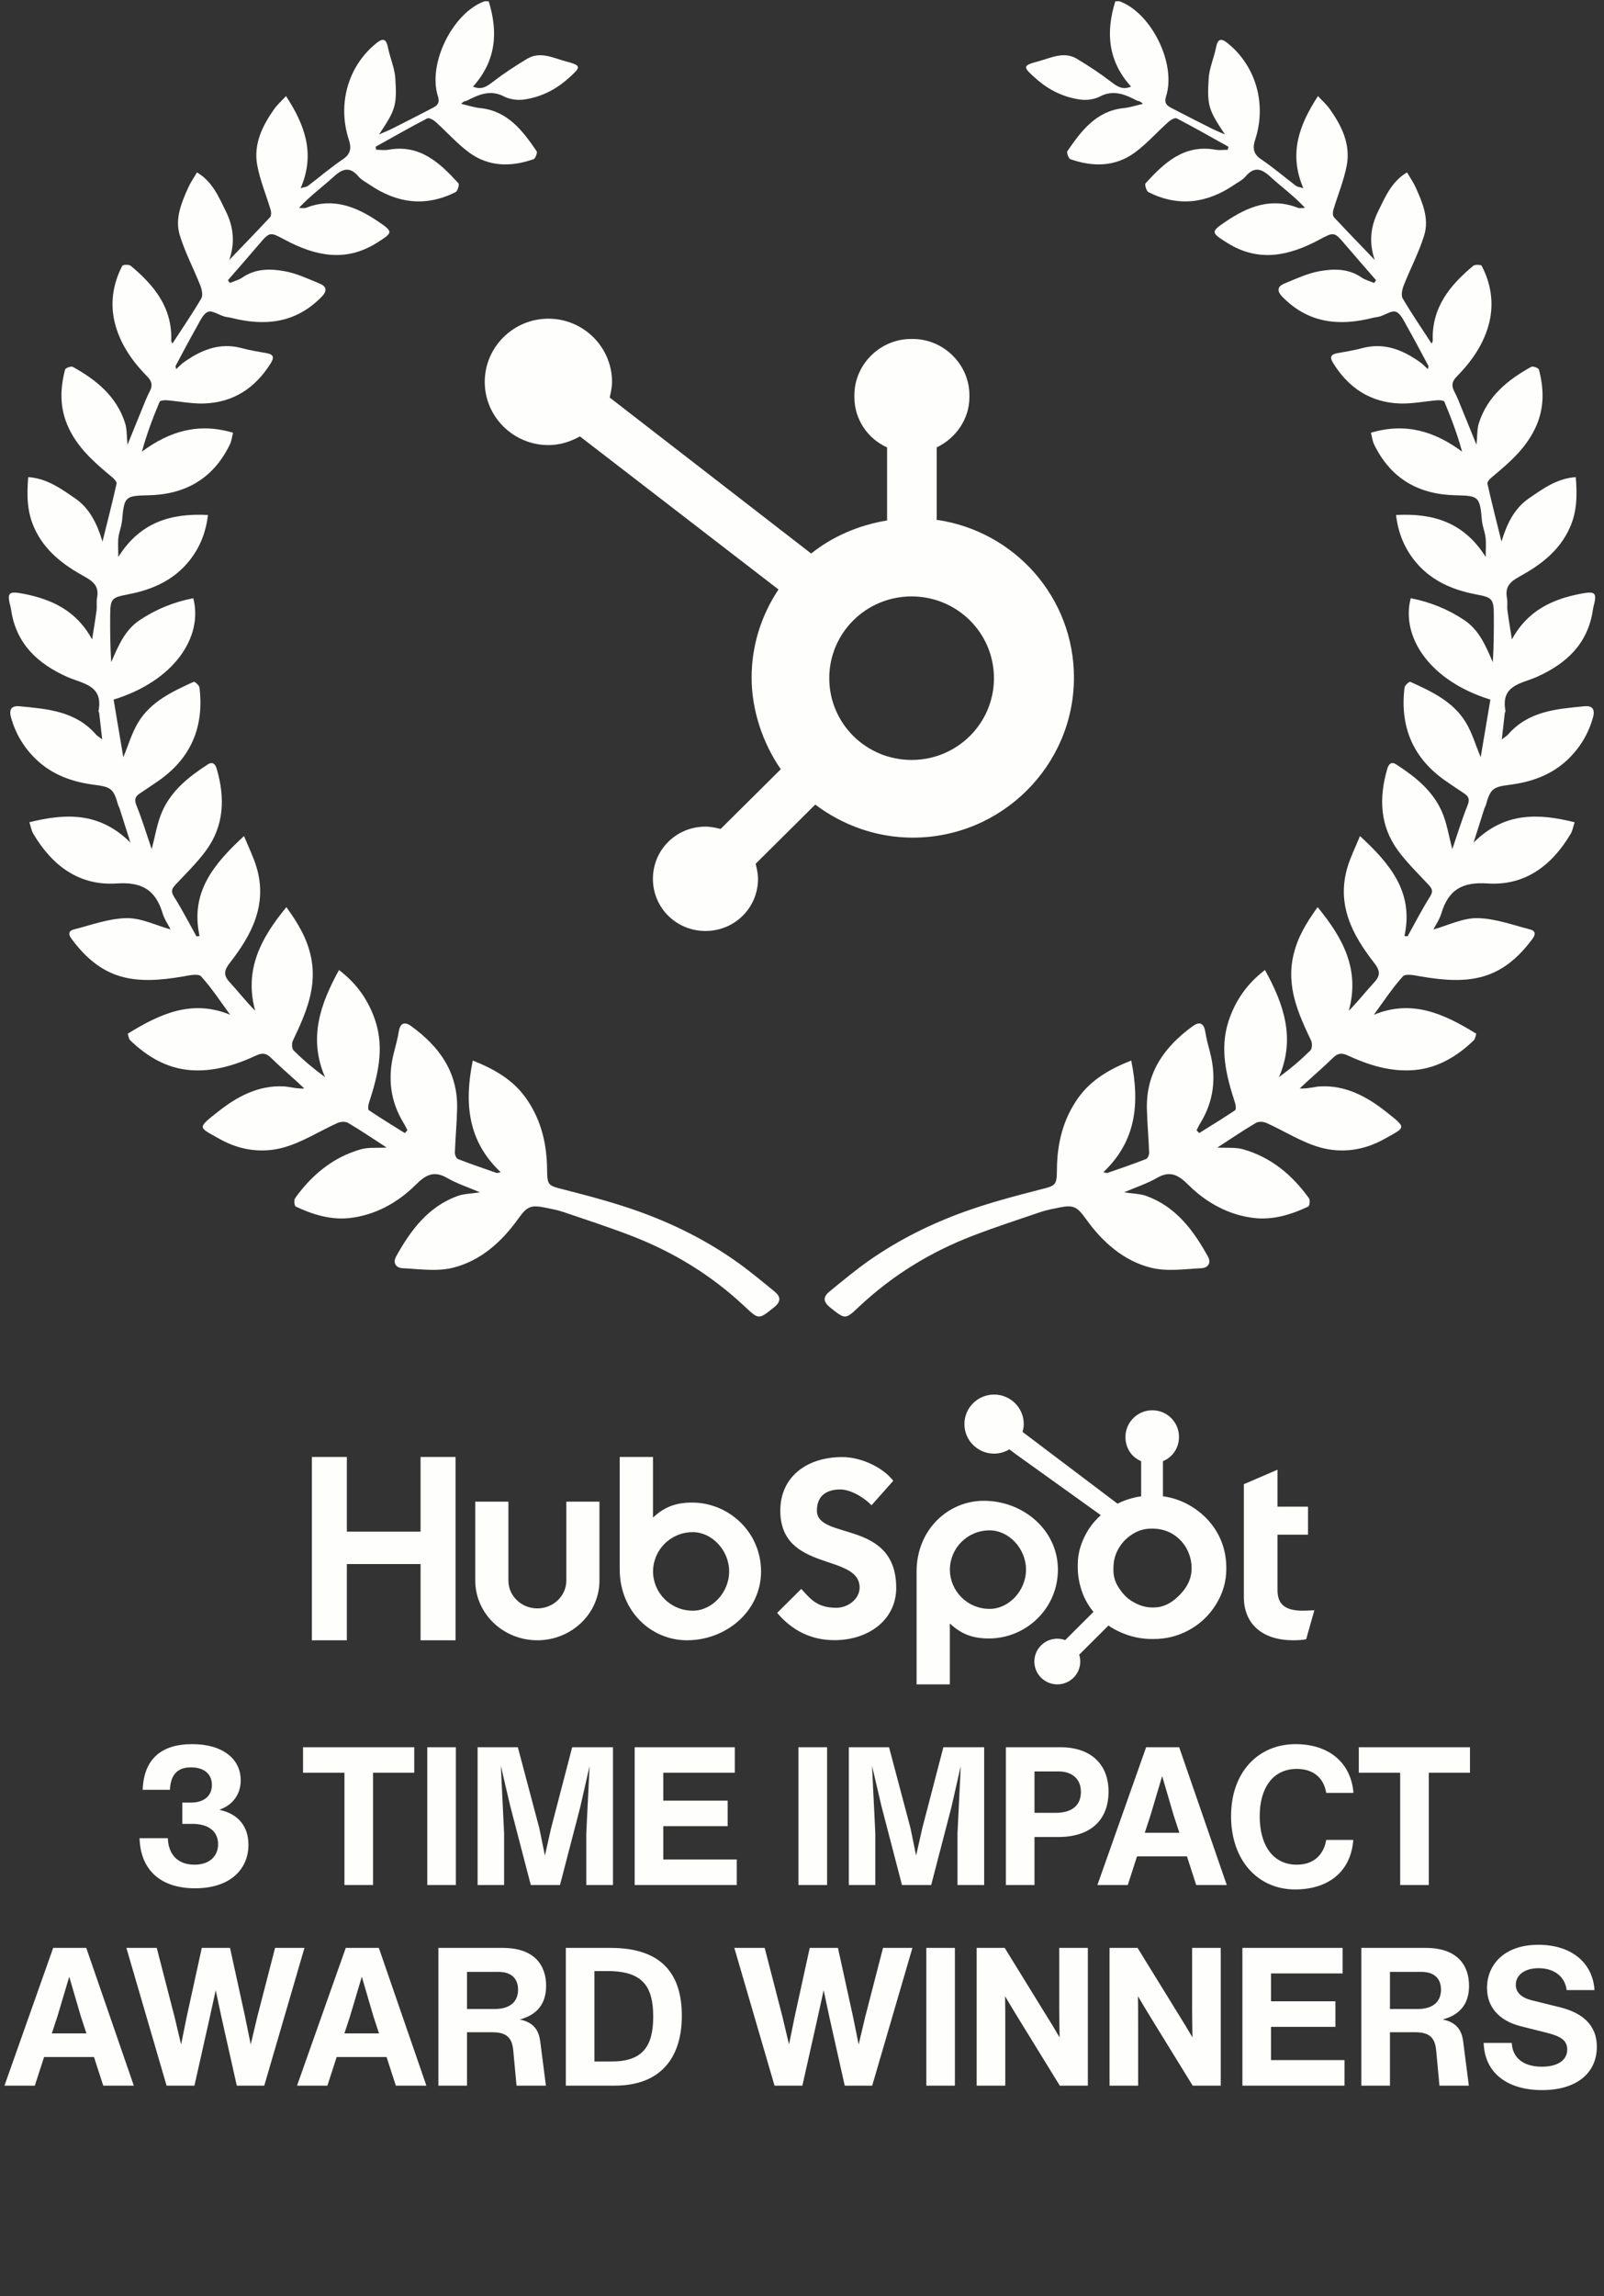
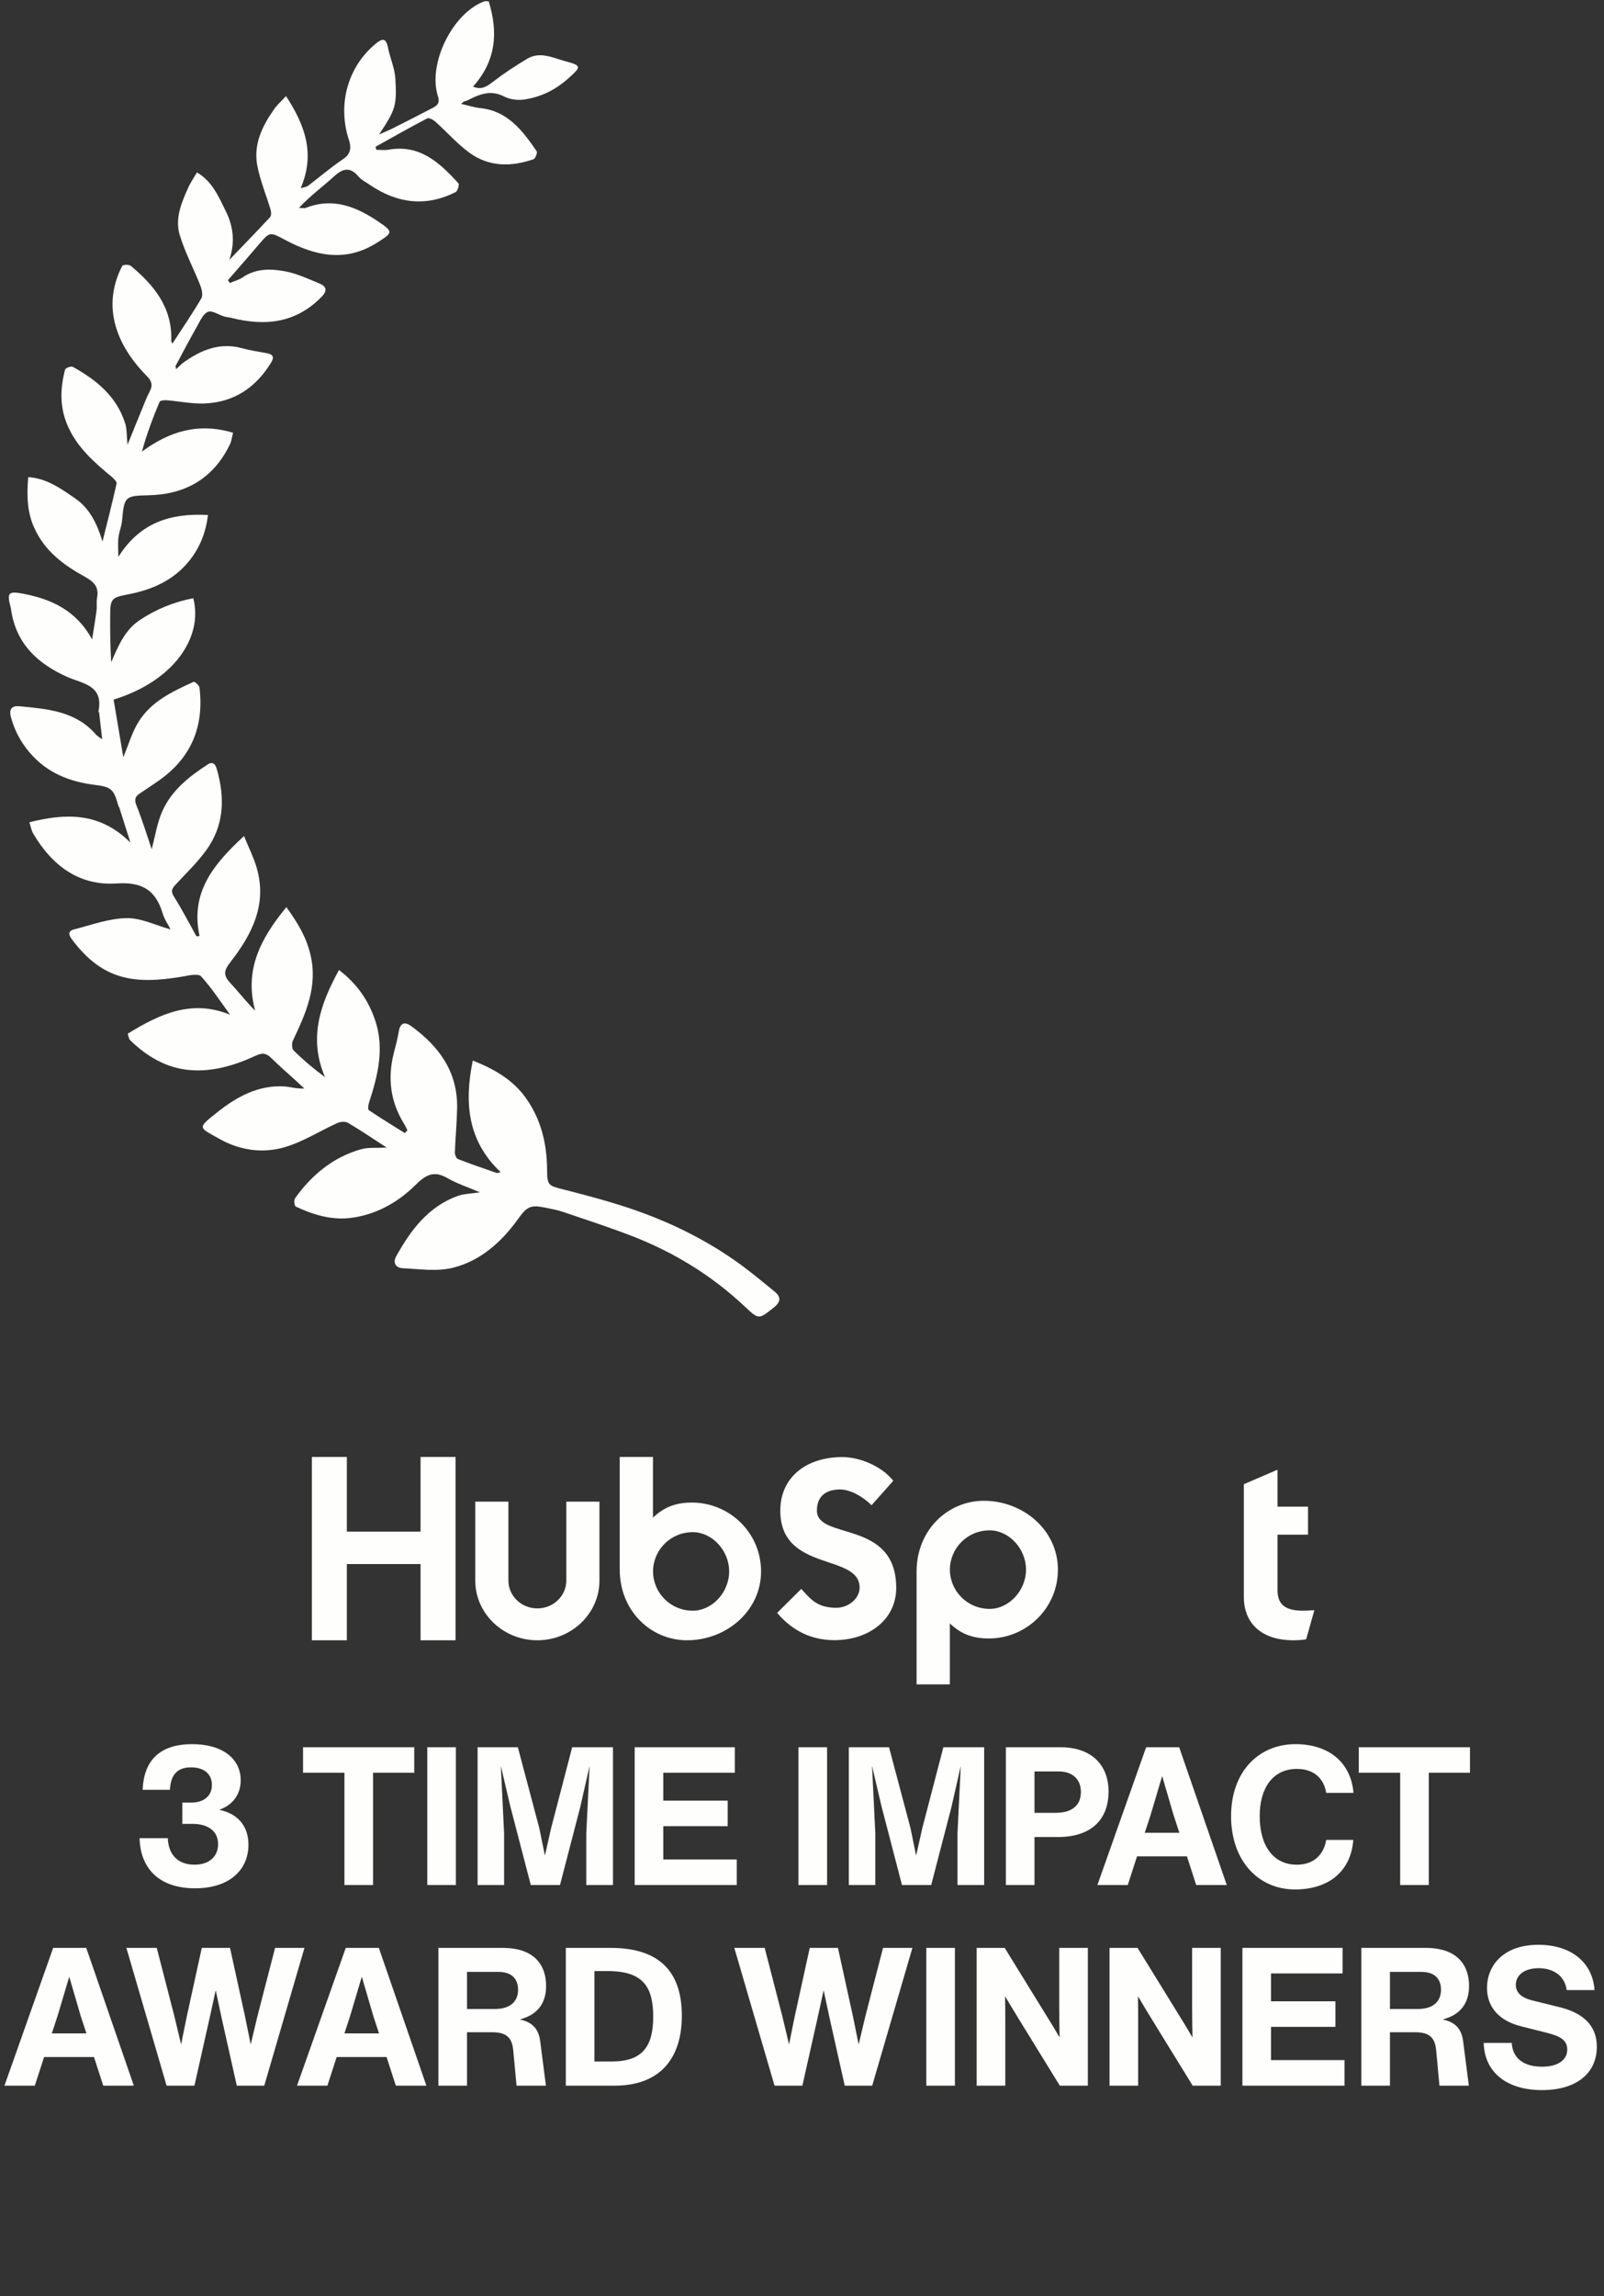
<svg xmlns="http://www.w3.org/2000/svg" width="72" height="103" viewBox="0 0 72 103" fill="none">
  <rect x="0" y="0" width="72" height="103" fill="#333333" stroke="none" />
  <path d="M8.757 84.701C7.055 84.701 6.292 83.72 6.266 82.453H7.533C7.559 83.191 7.984 83.642 8.731 83.642C9.425 83.642 9.79 83.243 9.79 82.722C9.79 82.158 9.373 81.811 8.635 81.811H8.184V80.856H8.583C9.139 80.856 9.512 80.57 9.512 80.066C9.512 79.58 9.165 79.276 8.574 79.276C8.054 79.276 7.663 79.511 7.628 80.283H6.404C6.456 78.912 7.229 78.235 8.626 78.235C10.007 78.235 10.805 78.903 10.805 79.858C10.805 80.474 10.458 80.96 9.868 81.168V81.186C10.701 81.368 11.152 81.932 11.152 82.748C11.152 83.859 10.319 84.701 8.757 84.701ZM13.603 78.374H18.594V79.519H16.745V84.554H15.461V79.519H13.603V78.374ZM20.463 84.554H19.179V78.374H20.463V84.554ZM24.738 82.002L25.684 78.374H27.515V84.554H26.317V82.236L26.465 79.216L26.04 81.082L25.137 84.554H23.826L22.906 81.021L22.481 79.207L22.628 82.236V84.554H21.439V78.374H23.245L24.208 82.002L24.46 83.234L24.738 82.002ZM29.773 81.915V83.408H33.072V84.554H28.489V78.374H32.985V79.519H29.773V80.769H32.664V81.915H29.773ZM37.126 84.554H35.841V78.374H37.126V84.554ZM41.4 82.002L42.346 78.374H44.177V84.554H42.98V82.236L43.127 79.216L42.702 81.082L41.799 84.554H40.488L39.568 81.021L39.143 79.207L39.291 82.236V84.554H38.101V78.374H39.907L40.87 82.002L41.122 83.234L41.4 82.002ZM47.608 78.374C48.944 78.374 49.76 79.12 49.76 80.361C49.76 81.62 48.979 82.401 47.495 82.401H46.436V84.554H45.151V78.374H47.608ZM46.436 81.316H47.382C48.137 81.316 48.519 80.969 48.519 80.379C48.519 79.771 48.102 79.459 47.512 79.459H46.436V81.316ZM55.067 84.554H53.695L53.279 83.269H51.039L50.623 84.554H49.26L51.447 78.374H52.931L55.067 84.554ZM51.638 81.446L51.386 82.21H52.94L52.688 81.446L52.167 79.667L51.638 81.446ZM58.133 84.753C56.484 84.753 55.26 83.469 55.26 81.464C55.26 79.467 56.502 78.235 58.151 78.235C59.661 78.235 60.642 79.068 60.755 80.422H59.531C59.427 79.771 58.975 79.346 58.212 79.346C57.135 79.346 56.545 80.205 56.545 81.464C56.545 82.766 57.135 83.642 58.212 83.642C59.036 83.642 59.435 83.121 59.531 82.531H60.746C60.642 83.946 59.635 84.753 58.133 84.753ZM60.993 78.374H65.984V79.519H64.135V84.554H62.851V79.519H60.993V78.374ZM6.007 93.554H4.635L4.219 92.269H1.979L1.563 93.554H0.2L2.387 87.374H3.872L6.007 93.554ZM2.578 90.446L2.326 91.21H3.88L3.628 90.446L3.108 88.667L2.578 90.446ZM11.549 90.464L12.348 87.374H13.667L11.862 93.554H10.629L9.944 90.498L9.683 89.275L9.414 90.498L8.728 93.554H7.478L5.673 87.374H7.036L7.834 90.464L8.129 91.705L8.381 90.464L9.058 87.374H10.325L11.002 90.464L11.254 91.705L11.549 90.464ZM19.14 93.554H17.768L17.352 92.269H15.112L14.696 93.554H13.333L15.52 87.374H17.005L19.14 93.554ZM15.711 90.446L15.46 91.21H17.013L16.762 90.446L16.241 88.667L15.711 90.446ZM23.333 90.585C24.053 90.733 24.201 91.184 24.253 91.592L24.505 93.554H23.186L23.038 91.965C22.986 91.436 22.769 91.158 22.101 91.158H20.963V93.554H19.679V87.374H22.561C24.036 87.374 24.514 88.198 24.514 89.075C24.514 89.865 24.123 90.377 23.333 90.585ZM20.963 88.45V90.116H22.196C22.968 90.116 23.255 89.726 23.255 89.248C23.255 88.797 23.003 88.45 22.37 88.45H20.963ZM27.411 87.374C29.729 87.374 30.606 88.571 30.606 90.42C30.606 92.269 29.686 93.554 27.585 93.554H25.398V87.374H27.411ZM26.682 92.469H27.463C28.826 92.469 29.321 91.809 29.321 90.464C29.321 89.127 28.87 88.415 27.29 88.415H26.682V92.469ZM38.838 90.464L39.637 87.374H40.956L39.151 93.554H37.918L37.233 90.498L36.972 89.275L36.703 90.498L36.017 93.554H34.767L32.962 87.374H34.325L35.123 90.464L35.418 91.705L35.67 90.464L36.347 87.374H37.614L38.291 90.464L38.543 91.705L38.838 90.464ZM42.864 93.554H41.58V87.374H42.864V93.554ZM47.546 90.082V87.374H48.831V93.554H47.572L45.776 90.637C45.55 90.273 45.333 89.908 45.116 89.544C45.125 89.978 45.125 90.42 45.125 90.846V93.554H43.84V87.374H45.099L46.939 90.359C47.156 90.707 47.364 91.045 47.564 91.392C47.555 90.958 47.546 90.516 47.546 90.082ZM53.511 90.082V87.374H54.796V93.554H53.537L51.74 90.637C51.515 90.273 51.298 89.908 51.081 89.544C51.089 89.978 51.089 90.42 51.089 90.846V93.554H49.805V87.374H51.063L52.903 90.359C53.12 90.707 53.329 91.045 53.528 91.392C53.52 90.958 53.511 90.516 53.511 90.082ZM57.054 90.915V92.408H60.352V93.554H55.769V87.374H60.266V88.519H57.054V89.769H59.944V90.915H57.054ZM64.761 90.585C65.482 90.733 65.629 91.184 65.681 91.592L65.933 93.554H64.614L64.466 91.965C64.414 91.436 64.197 91.158 63.529 91.158H62.392V93.554H61.107V87.374H63.989C65.464 87.374 65.942 88.198 65.942 89.075C65.942 89.865 65.551 90.377 64.761 90.585ZM62.392 88.45V90.116H63.624C64.397 90.116 64.683 89.726 64.683 89.248C64.683 88.797 64.431 88.45 63.798 88.45H62.392ZM69.221 93.753C67.65 93.753 66.635 92.972 66.6 91.635H67.859C67.893 92.321 68.397 92.703 69.213 92.703C69.916 92.703 70.35 92.417 70.35 91.931C70.35 91.488 69.994 91.323 69.404 91.175L68.267 90.889C67.303 90.646 66.748 90.038 66.748 89.17C66.748 88.181 67.468 87.235 69.056 87.235C70.549 87.235 71.496 88.051 71.574 89.266H70.324C70.246 88.641 69.742 88.285 69.065 88.285C68.406 88.285 68.041 88.615 68.041 89.031C68.041 89.37 68.284 89.604 68.761 89.726L69.994 90.03C70.957 90.264 71.678 90.776 71.678 91.809C71.678 93.007 70.749 93.753 69.221 93.753Z" fill="#FEFEFD" />
-   <path fill-rule="evenodd" clip-rule="evenodd" d="M54.627 68.729C54.338 68.234 53.931 67.836 53.422 67.537C53.041 67.317 52.647 67.177 52.202 67.117V65.543C52.647 65.355 52.922 64.94 52.922 64.455C52.922 63.794 52.39 63.259 51.726 63.259C51.061 63.259 50.519 63.794 50.519 64.455C50.519 64.94 50.779 65.355 51.224 65.543V67.118C50.868 67.169 50.499 67.279 50.163 67.449C49.474 66.929 47.219 65.224 45.899 64.229C45.93 64.117 45.954 64.001 45.954 63.879C45.954 63.147 45.358 62.554 44.622 62.554C43.886 62.554 43.291 63.147 43.291 63.879C43.291 64.611 43.887 65.204 44.623 65.204C44.874 65.204 45.106 65.131 45.307 65.011L45.585 65.221L49.412 67.963C49.21 68.148 49.021 68.358 48.87 68.594C48.565 69.074 48.378 69.603 48.378 70.18V70.3C48.378 70.705 48.456 71.088 48.588 71.447C48.704 71.76 48.873 72.045 49.083 72.303L47.813 73.569C47.437 73.43 47.014 73.522 46.732 73.805C46.538 73.997 46.429 74.258 46.43 74.53C46.43 74.803 46.538 75.06 46.732 75.254C46.925 75.446 47.187 75.554 47.46 75.554C47.733 75.554 47.996 75.446 48.188 75.254C48.382 75.062 48.491 74.801 48.49 74.53C48.49 74.424 48.474 74.32 48.443 74.222L49.755 72.916C49.935 73.04 50.13 73.144 50.339 73.234C50.751 73.411 51.206 73.519 51.703 73.519H51.795C52.345 73.519 52.864 73.391 53.352 73.128C53.867 72.85 54.269 72.47 54.573 71.984C54.879 71.498 55.047 70.96 55.047 70.369V70.339C55.047 69.757 54.912 69.221 54.627 68.729ZM53.023 71.468C52.667 71.862 52.258 72.104 51.795 72.104H51.718C51.454 72.104 51.195 72.032 50.942 71.899C50.657 71.754 50.44 71.546 50.262 71.283C50.078 71.025 49.979 70.743 49.979 70.445V70.354C49.979 70.06 50.036 69.782 50.178 69.519C50.331 69.231 50.537 69.008 50.812 68.83C51.081 68.653 51.368 68.567 51.689 68.567H51.718C52.009 68.567 52.284 68.624 52.543 68.756C52.807 68.897 53.023 69.089 53.191 69.342C53.354 69.595 53.45 69.868 53.481 70.166C53.486 70.227 53.489 70.291 53.489 70.351C53.489 70.755 53.334 71.129 53.023 71.468Z" fill="#FEFEFD" />
  <path fill-rule="evenodd" clip-rule="evenodd" d="M14 65.353H15.569V68.703H18.878V65.353H20.45V73.576H18.878V70.156H15.569V73.576H14V65.353ZM25.421 70.898C25.421 71.586 24.837 72.146 24.121 72.146C23.404 72.146 22.821 71.586 22.821 70.898V67.358H21.333V70.898C21.333 72.374 22.584 73.576 24.121 73.576C25.657 73.576 26.908 72.374 26.908 70.898V67.358H25.421V70.898ZM31.062 67.399C30.324 67.399 29.809 67.605 29.311 68.074V65.353H27.818V70.396C27.818 72.283 29.238 73.576 30.834 73.576C32.608 73.576 34.162 72.26 34.162 70.488C34.162 68.737 32.729 67.399 31.062 67.399ZM31.099 72.249C30.088 72.249 29.314 71.437 29.314 70.488C29.314 69.538 30.088 68.726 31.099 68.726C31.956 68.726 32.73 69.538 32.73 70.488C32.73 71.437 31.956 72.249 31.099 72.249ZM36.669 67.76C36.669 67.04 37.169 66.811 37.717 66.811C38.158 66.811 38.741 67.131 39.121 67.52L40.097 66.422C39.609 65.793 38.622 65.358 37.812 65.358C36.193 65.358 35.026 66.262 35.026 67.76C35.026 70.54 38.586 69.659 38.586 71.215C38.586 71.695 38.098 72.118 37.539 72.118C36.658 72.118 36.372 71.707 35.967 71.272L34.884 72.347C35.575 73.159 36.431 73.571 37.455 73.571C38.991 73.571 40.229 72.656 40.229 71.226C40.229 68.138 36.669 69.099 36.669 67.76ZM44.159 67.319C42.564 67.319 41.143 68.61 41.143 70.498V75.553H42.636V72.82C43.134 73.289 43.649 73.495 44.387 73.495C46.054 73.495 47.487 72.157 47.487 70.407C47.487 68.634 45.932 67.319 44.159 67.319ZM44.424 72.168C43.413 72.168 42.639 71.356 42.639 70.407C42.639 69.457 43.413 68.645 44.424 68.645C45.281 68.645 46.055 69.457 46.055 70.407C46.055 71.356 45.281 72.168 44.424 72.168ZM58.476 72.249C57.595 72.249 57.345 71.883 57.345 71.322V68.84H58.714V67.582H57.345V65.924L55.834 66.575V71.631C55.834 72.924 56.762 73.576 58.035 73.576C58.226 73.576 58.488 73.564 58.631 73.53L59 72.226C58.833 72.237 58.643 72.249 58.476 72.249Z" fill="#FEFEFD" />
  <path d="M8.953 41.966C8.541 40.028 9.579 38.768 10.954 37.501C11.163 38.017 11.385 38.454 11.52 38.916C12.009 40.584 11.297 41.934 10.326 43.178C10.051 43.529 10.02 43.748 10.319 44.07C10.696 44.475 11.035 44.917 11.454 45.337C10.951 43.486 11.714 42.078 12.855 40.691C13.37 41.403 13.754 42.046 13.937 42.827C14.274 44.252 13.725 45.462 13.146 46.681C13.089 46.8 13.099 47.039 13.179 47.117C13.604 47.539 14.062 47.929 14.589 48.316C13.838 46.571 14.373 45.047 15.217 43.51C16.034 44.133 16.547 44.886 16.846 45.783C17.265 47.049 16.955 48.266 16.56 49.474C16.527 49.576 16.509 49.766 16.56 49.801C17.087 50.156 17.631 50.487 18.171 50.825C18.21 50.782 18.25 50.741 18.289 50.699C18.234 50.593 18.184 50.483 18.122 50.383C17.518 49.401 17.395 48.351 17.675 47.242C17.758 46.917 17.849 46.592 17.902 46.261C17.966 45.869 18.181 45.828 18.446 46.019C19.701 46.924 20.554 48.075 20.519 49.721C20.505 50.383 20.442 51.04 20.418 51.702C20.415 51.799 20.483 51.96 20.556 51.99C21.129 52.213 21.711 52.412 22.292 52.613C22.328 52.626 22.376 52.598 22.473 52.579C20.999 51.187 20.829 49.496 21.222 47.571C22.208 47.963 23.03 48.441 23.608 49.256C24.284 50.206 24.548 51.293 24.557 52.455C24.563 53.187 24.612 53.181 25.321 53.361C26.454 53.651 27.593 53.953 28.694 54.348C30.21 54.893 31.655 55.61 32.985 56.539C33.602 56.97 34.184 57.457 34.77 57.935C35.05 58.163 35.065 58.385 34.745 58.641C34.052 59.193 34.067 59.204 33.421 58.596C31.926 57.193 30.212 56.149 28.313 55.422C27.317 55.041 26.304 54.709 25.293 54.367C25.022 54.276 24.738 54.222 24.458 54.166C23.803 54.034 23.647 54.131 23.251 54.683C22.506 55.72 21.561 56.56 20.331 56.866C19.613 57.045 18.816 56.924 18.056 56.885C17.809 56.872 17.605 56.677 17.783 56.355C18.437 55.175 19.223 54.127 20.537 53.648C20.816 53.545 21.131 53.547 21.543 53.482C20.997 53.248 20.51 53.092 20.076 52.841C19.483 52.497 19.114 52.693 18.659 53.146C17.842 53.958 16.827 54.512 15.679 54.638C14.853 54.727 14.034 54.482 13.274 54.12C13.216 54.092 13.185 53.832 13.24 53.754C13.994 52.7 14.952 51.906 16.205 51.551C16.541 51.457 16.917 51.499 17.357 51.475C16.732 51.07 16.188 50.7 15.624 50.368C15.505 50.297 15.289 50.31 15.155 50.37C14.35 50.732 13.588 51.228 12.751 51.466C11.777 51.743 10.769 51.603 9.85 51.085C8.898 50.548 8.832 50.622 9.784 49.868C10.632 49.195 11.588 48.677 12.723 48.73C13.016 48.745 13.306 48.846 13.659 48.825C13.562 48.732 13.465 48.639 13.366 48.55C12.961 48.18 12.547 47.824 12.156 47.441C11.947 47.236 11.764 47.223 11.507 47.342C10.562 47.779 9.573 48.086 8.528 48C7.473 47.913 6.594 47.389 5.836 46.655C5.805 46.625 5.794 46.573 5.779 46.53C5.764 46.489 5.755 46.445 5.735 46.367C7.16 45.488 8.61 44.806 10.332 45.519C9.905 44.938 9.509 44.328 9.028 43.797C8.907 43.663 8.506 43.748 8.246 43.795C6.035 44.181 4.594 43.977 3.21 42.111C3.038 41.879 3.109 41.745 3.305 41.695C4.092 41.492 4.883 41.199 5.678 41.184C6.33 41.171 6.988 41.505 7.658 41.691C7.555 41.487 7.381 41.241 7.299 40.966C6.984 39.911 6.358 39.552 5.237 39.628C3.552 39.743 2.329 38.825 1.485 37.38C1.41 37.252 1.388 37.093 1.318 36.883C2.948 36.477 4.468 36.417 5.854 37.794C5.669 37.207 5.521 36.74 5.372 36.274C5.354 36.216 5.318 36.163 5.301 36.105C5.103 35.384 4.977 35.297 4.241 35.204C3.266 35.081 2.358 34.765 1.629 34.07C1.085 33.55 0.699 32.922 0.494 32.178C0.384 31.78 0.556 31.648 0.882 31.68C2.129 31.801 3.393 31.894 4.307 32.947C4.352 33 4.417 33.035 4.587 33.167C4.534 32.693 4.493 32.338 4.453 31.983C4.449 31.953 4.418 31.922 4.422 31.898C4.647 30.723 3.713 30.673 3.012 30.361C1.708 29.779 0.73 28.893 0.501 27.371C0.496 27.341 0.494 27.309 0.487 27.28C0.307 26.598 0.351 26.501 1.038 26.631C2.296 26.873 3.424 27.372 4.134 28.683C4.21 28.196 4.281 27.789 4.334 27.378C4.358 27.194 4.321 27.003 4.356 26.822C4.451 26.313 4.213 26.094 3.783 25.856C2.853 25.345 2.003 24.713 1.538 23.678C1.215 22.963 1.197 22.229 1.267 21.402C2.105 21.456 2.741 21.922 3.375 22.357C4.041 22.814 4.371 23.529 4.601 24.293C4.823 23.401 5.041 22.55 5.233 21.693C5.252 21.615 5.122 21.48 5.034 21.405C4.228 20.736 3.44 20.06 3.017 19.049C2.675 18.231 2.702 17.408 2.922 16.577C2.94 16.507 3.191 16.414 3.266 16.455C4.314 17.035 5.224 17.765 5.614 18.973C5.702 19.242 5.682 19.549 5.724 19.95C6.024 19.211 6.284 18.566 6.55 17.921C6.601 17.794 6.662 17.672 6.724 17.551C6.859 17.291 6.823 17.103 6.599 16.877C5.918 16.187 5.365 15.384 5.142 14.433C4.942 13.58 5.076 12.716 5.488 11.926C5.517 11.868 5.79 11.857 5.869 11.924C6.916 12.794 7.74 13.795 7.687 15.282C7.687 15.319 7.715 15.358 7.737 15.414C8.184 14.728 8.634 14.07 9.037 13.385C9.117 13.247 9.061 12.981 8.991 12.805C8.693 12.045 8.301 11.316 8.066 10.538C7.845 9.802 8.147 9.086 8.451 8.412C8.55 8.192 8.691 7.992 8.841 7.733C9.531 8.139 9.815 8.822 10.139 9.48C10.489 10.188 10.553 10.908 10.291 11.66C10.903 11.023 11.52 10.389 12.123 9.742C12.181 9.679 12.179 9.519 12.15 9.421C11.952 8.752 11.676 8.1 11.548 7.419C11.37 6.473 11.773 5.65 12.304 4.898C12.447 4.695 12.637 4.528 12.839 4.31C13.683 5.604 14.165 6.892 13.496 8.441C13.685 8.386 13.767 8.382 13.82 8.341C14.348 7.94 14.853 7.505 15.402 7.137C15.765 6.893 15.769 6.598 15.657 6.262C15.139 4.675 15.617 2.974 16.882 1.947C17.137 1.74 17.323 1.679 17.41 2.11C17.503 2.586 17.717 3.049 17.747 3.526C17.822 4.758 17.741 4.94 17.016 6.031C17.285 5.912 17.465 5.842 17.635 5.754C18.226 5.457 18.818 5.156 19.406 4.849C19.613 4.742 19.759 4.641 19.657 4.318C19.19 2.855 20.318 0.583 21.739 0.06C21.779 0.045 21.828 0.06 21.937 0.06C22.367 1.447 22.273 2.729 21.232 3.885C21.629 4.052 21.865 3.868 22.142 3.658C22.625 3.286 23.138 2.952 23.66 2.638C24.24 2.287 24.834 2.601 25.376 2.746C26.13 2.946 26.095 2.998 25.489 3.535C24.914 4.045 24.259 4.359 23.519 4.465C23.233 4.505 22.887 4.463 22.632 4.331C22.014 4.007 21.495 4.24 20.962 4.513C20.922 4.533 20.873 4.533 20.831 4.552C20.796 4.569 20.768 4.6 20.697 4.658C21.012 4.73 21.281 4.821 21.558 4.849C22.79 4.976 23.458 5.86 24.09 6.784C24.132 6.845 24.032 7.115 23.949 7.142C22.94 7.492 21.937 7.492 21.048 6.834C20.508 6.434 20.054 5.916 19.549 5.463C19.451 5.375 19.256 5.269 19.177 5.31C18.395 5.717 17.629 6.154 16.858 6.583C16.869 6.628 16.88 6.674 16.891 6.719C17.076 6.719 17.267 6.747 17.446 6.715C18.843 6.466 19.739 7.297 20.58 8.226C20.627 8.278 20.541 8.573 20.45 8.618C19.107 9.294 17.823 9.122 16.6 8.291C16.426 8.172 16.225 8.074 16.091 7.916C15.708 7.466 15.386 7.555 14.989 7.917C14.479 8.382 13.919 8.789 13.419 9.324C13.529 9.324 13.65 9.356 13.745 9.319C14.952 8.847 15.998 9.276 16.981 9.939C17.672 10.404 17.635 10.437 16.917 10.891C15.509 11.779 14.15 11.48 12.804 10.764C12.106 10.393 12.119 10.38 11.591 10.999C11.143 11.526 10.685 12.047 10.231 12.569L10.319 12.693C10.509 12.612 10.72 12.56 10.888 12.444C11.476 12.039 12.141 12.05 12.776 12.166C13.315 12.262 13.833 12.508 14.346 12.719C14.643 12.842 14.712 13.028 14.441 13.309C13.278 14.505 11.888 14.641 10.374 14.256C10.271 14.23 10.161 14.226 10.061 14.195C9.813 14.121 9.526 13.914 9.337 13.987C9.127 14.067 8.989 14.383 8.856 14.619C8.519 15.211 8.202 15.815 7.881 16.416C7.87 16.436 7.892 16.473 7.911 16.557C8.031 16.447 8.125 16.341 8.237 16.261C9.026 15.695 9.866 15.349 10.861 15.618C11.222 15.717 11.595 15.774 11.965 15.841C12.253 15.893 12.33 16.007 12.161 16.28C11.461 17.41 10.471 18.057 9.152 18.099C8.599 18.116 8.042 17.999 7.486 17.954C7.378 17.945 7.189 17.964 7.163 18.023C6.863 18.742 6.585 19.473 6.371 20.257C7.618 19.337 8.916 18.95 10.462 19.411C10.412 19.601 10.394 19.781 10.321 19.933C9.57 21.48 8.31 22.186 6.642 22.217C5.611 22.236 5.574 22.284 5.479 23.353C5.455 23.609 5.347 23.858 5.316 24.115C5.286 24.366 5.31 24.624 5.31 24.983C6.284 23.433 7.66 23.011 9.334 23.1C9.242 23.903 8.96 24.572 8.506 25.144C7.804 26.027 6.827 26.456 5.759 26.659C5.032 26.798 4.949 26.839 4.946 27.581C4.942 28.285 4.946 28.987 4.992 29.703C5.307 28.98 5.6 28.261 6.275 27.813C7.011 27.324 7.812 26.999 8.676 26.834C9.127 28.577 7.812 30.547 5.1 31.381C5.241 32.221 5.385 33.074 5.535 33.966C5.764 33.418 5.922 32.864 6.209 32.394C6.783 31.459 7.746 31.015 8.694 30.584C8.738 30.563 8.942 30.74 8.954 30.84C9.171 32.615 8.564 34.023 7.099 35.035C6.827 35.222 6.554 35.408 6.277 35.59C6.07 35.726 6.019 35.86 6.125 36.127C6.383 36.766 6.583 37.43 6.808 38.088C6.969 37.495 7.055 36.898 7.292 36.374C7.713 35.441 8.498 34.825 9.332 34.285C9.509 34.17 9.652 34.226 9.727 34.481C10.106 35.782 10.068 37.032 9.247 38.153C8.846 38.699 8.352 39.177 7.889 39.673C7.726 39.849 7.649 39.967 7.81 40.221C8.174 40.794 8.484 41.403 8.817 41.998C8.859 41.996 8.901 41.992 8.945 41.99L8.953 41.966Z" fill="#FEFEFD" />
-   <path d="M63.047 41.966C63.459 40.028 62.421 38.768 61.046 37.501C60.837 38.017 60.615 38.454 60.48 38.916C59.991 40.584 60.703 41.934 61.674 43.178C61.949 43.529 61.98 43.748 61.681 44.07C61.304 44.475 60.965 44.917 60.546 45.337C61.05 43.486 60.286 42.078 59.145 40.691C58.63 41.403 58.246 42.046 58.063 42.827C57.726 44.252 58.275 45.462 58.854 46.681C58.91 46.8 58.901 47.039 58.821 47.117C58.396 47.539 57.938 47.929 57.411 48.316C58.161 46.571 57.627 45.047 56.782 43.51C55.966 44.133 55.453 44.886 55.154 45.783C54.735 47.049 55.045 48.266 55.44 49.474C55.473 49.576 55.492 49.766 55.44 49.801C54.913 50.156 54.369 50.487 53.829 50.825C53.79 50.782 53.75 50.741 53.712 50.699C53.766 50.593 53.816 50.483 53.878 50.383C54.482 49.401 54.605 48.351 54.325 47.242C54.242 46.917 54.151 46.592 54.098 46.261C54.034 45.869 53.819 45.828 53.554 46.019C52.3 46.924 51.446 48.075 51.481 49.721C51.496 50.383 51.558 51.04 51.582 51.702C51.585 51.799 51.518 51.96 51.444 51.99C50.871 52.213 50.289 52.412 49.708 52.613C49.672 52.626 49.624 52.598 49.527 52.579C51.001 51.187 51.171 49.496 50.778 47.571C49.792 47.963 48.97 48.441 48.392 49.256C47.716 50.206 47.452 51.293 47.443 52.455C47.437 53.187 47.388 53.181 46.679 53.361C45.546 53.651 44.407 53.953 43.306 54.348C41.79 54.893 40.345 55.61 39.015 56.539C38.398 56.97 37.816 57.457 37.23 57.935C36.95 58.163 36.935 58.385 37.255 58.641C37.948 59.193 37.933 59.204 38.579 58.596C40.074 57.193 41.788 56.149 43.687 55.422C44.683 55.041 45.696 54.709 46.707 54.367C46.978 54.276 47.262 54.222 47.542 54.166C48.197 54.034 48.353 54.131 48.749 54.683C49.494 55.72 50.439 56.56 51.67 56.866C52.387 57.045 53.184 56.924 53.944 56.885C54.191 56.872 54.395 56.677 54.217 56.355C53.563 55.175 52.778 54.127 51.463 53.648C51.184 53.545 50.869 53.547 50.457 53.482C51.003 53.248 51.49 53.092 51.924 52.841C52.517 52.497 52.886 52.693 53.342 53.146C54.158 53.958 55.173 54.512 56.321 54.638C57.147 54.727 57.966 54.482 58.726 54.12C58.784 54.092 58.815 53.832 58.76 53.754C58.006 52.7 57.048 51.906 55.795 51.551C55.459 51.457 55.083 51.499 54.644 51.475C55.268 51.07 55.812 50.7 56.376 50.368C56.495 50.297 56.711 50.31 56.845 50.37C57.651 50.732 58.412 51.228 59.249 51.466C60.224 51.743 61.231 51.603 62.15 51.085C63.102 50.548 63.168 50.622 62.216 49.868C61.368 49.195 60.412 48.677 59.277 48.73C58.984 48.745 58.694 48.846 58.341 48.825C58.438 48.732 58.535 48.639 58.634 48.55C59.039 48.18 59.453 47.824 59.844 47.441C60.053 47.236 60.236 47.223 60.493 47.342C61.438 47.779 62.427 48.086 63.472 48C64.527 47.913 65.406 47.389 66.164 46.655C66.195 46.625 66.206 46.573 66.221 46.53C66.236 46.489 66.245 46.445 66.265 46.367C64.84 45.488 63.39 44.806 61.668 45.519C62.095 44.938 62.491 44.328 62.972 43.797C63.093 43.663 63.494 43.748 63.754 43.795C65.965 44.181 67.406 43.977 68.79 42.111C68.963 41.879 68.891 41.745 68.695 41.695C67.908 41.492 67.117 41.199 66.322 41.184C65.67 41.171 65.012 41.505 64.342 41.691C64.445 41.487 64.619 41.241 64.701 40.966C65.016 39.911 65.642 39.552 66.763 39.628C68.448 39.743 69.671 38.825 70.516 37.38C70.591 37.252 70.612 37.093 70.682 36.883C69.052 36.477 67.532 36.417 66.146 37.794C66.331 37.207 66.479 36.74 66.628 36.274C66.646 36.216 66.683 36.163 66.699 36.105C66.897 35.384 67.023 35.297 67.759 35.204C68.734 35.081 69.642 34.765 70.371 34.07C70.915 33.55 71.301 32.922 71.506 32.178C71.616 31.78 71.444 31.648 71.118 31.68C69.871 31.801 68.607 31.894 67.693 32.947C67.648 33 67.584 33.035 67.413 33.167C67.466 32.693 67.507 32.338 67.547 31.983C67.551 31.953 67.582 31.922 67.578 31.898C67.353 30.723 68.287 30.673 68.988 30.361C70.292 29.779 71.27 28.893 71.499 27.371C71.504 27.341 71.506 27.309 71.513 27.28C71.693 26.598 71.649 26.501 70.962 26.631C69.704 26.873 68.576 27.372 67.866 28.683C67.79 28.196 67.719 27.789 67.666 27.378C67.642 27.194 67.679 27.003 67.644 26.822C67.549 26.313 67.787 26.094 68.217 25.856C69.147 25.345 69.997 24.713 70.462 23.678C70.785 22.963 70.803 22.229 70.733 21.402C69.895 21.456 69.259 21.922 68.626 22.357C67.959 22.814 67.629 23.529 67.399 24.293C67.177 23.401 66.959 22.55 66.767 21.693C66.749 21.615 66.879 21.48 66.966 21.405C67.772 20.736 68.56 20.06 68.983 19.049C69.325 18.231 69.298 17.408 69.078 16.577C69.06 16.507 68.809 16.414 68.734 16.455C67.686 17.035 66.776 17.765 66.386 18.973C66.298 19.242 66.318 19.549 66.276 19.95C65.976 19.211 65.716 18.566 65.45 17.921C65.399 17.794 65.338 17.672 65.276 17.551C65.141 17.291 65.177 17.103 65.401 16.877C66.082 16.187 66.635 15.384 66.858 14.433C67.058 13.58 66.924 12.716 66.512 11.926C66.483 11.868 66.21 11.857 66.131 11.924C65.084 12.794 64.26 13.795 64.313 15.282C64.313 15.319 64.285 15.358 64.263 15.414C63.817 14.728 63.366 14.07 62.963 13.385C62.883 13.247 62.939 12.981 63.009 12.805C63.307 12.045 63.699 11.316 63.934 10.538C64.155 9.802 63.853 9.086 63.549 8.412C63.45 8.192 63.309 7.992 63.159 7.733C62.469 8.139 62.185 8.822 61.861 9.48C61.511 10.188 61.447 10.908 61.709 11.66C61.097 11.023 60.48 10.389 59.877 9.742C59.819 9.679 59.821 9.519 59.85 9.421C60.048 8.752 60.324 8.1 60.453 7.419C60.63 6.473 60.227 5.65 59.696 4.898C59.553 4.695 59.363 4.528 59.161 4.31C58.317 5.604 57.836 6.892 58.504 8.441C58.315 8.386 58.233 8.382 58.18 8.341C57.652 7.94 57.147 7.505 56.598 7.137C56.235 6.893 56.231 6.598 56.343 6.262C56.861 4.675 56.383 2.974 55.118 1.947C54.863 1.74 54.676 1.679 54.59 2.11C54.497 2.586 54.283 3.049 54.254 3.526C54.178 4.758 54.259 4.94 54.984 6.031C54.715 5.912 54.535 5.842 54.365 5.754C53.774 5.457 53.182 5.156 52.594 4.849C52.387 4.742 52.241 4.641 52.343 4.318C52.81 2.855 51.682 0.583 50.261 0.06C50.221 0.045 50.172 0.06 50.063 0.06C49.633 1.447 49.727 2.729 50.769 3.885C50.371 4.052 50.135 3.868 49.858 3.658C49.375 3.286 48.862 2.952 48.34 2.638C47.76 2.287 47.166 2.601 46.624 2.746C45.87 2.946 45.905 2.998 46.511 3.535C47.086 4.045 47.741 4.359 48.481 4.465C48.767 4.505 49.113 4.463 49.368 4.331C49.987 4.007 50.505 4.24 51.038 4.513C51.078 4.533 51.127 4.533 51.17 4.552C51.204 4.569 51.232 4.6 51.303 4.658C50.988 4.73 50.719 4.821 50.443 4.849C49.21 4.976 48.542 5.86 47.91 6.784C47.868 6.845 47.968 7.115 48.051 7.142C49.06 7.492 50.063 7.492 50.952 6.834C51.492 6.434 51.946 5.916 52.452 5.463C52.549 5.375 52.745 5.269 52.823 5.31C53.605 5.717 54.371 6.154 55.142 6.583C55.131 6.628 55.12 6.674 55.109 6.719C54.924 6.719 54.733 6.747 54.554 6.715C53.157 6.466 52.261 7.297 51.42 8.226C51.373 8.278 51.459 8.573 51.55 8.618C52.893 9.294 54.177 9.122 55.4 8.291C55.574 8.172 55.775 8.074 55.909 7.916C56.292 7.466 56.614 7.555 57.011 7.917C57.521 8.382 58.081 8.789 58.581 9.324C58.471 9.324 58.35 9.356 58.255 9.319C57.048 8.847 56.002 9.276 55.019 9.939C54.329 10.404 54.365 10.437 55.083 10.891C56.491 11.779 57.85 11.48 59.196 10.764C59.894 10.393 59.881 10.38 60.408 10.999C60.857 11.526 61.315 12.047 61.769 12.569L61.681 12.693C61.491 12.612 61.28 12.56 61.112 12.444C60.524 12.039 59.859 12.05 59.224 12.166C58.685 12.262 58.167 12.508 57.654 12.719C57.358 12.842 57.288 13.028 57.559 13.309C58.722 14.505 60.112 14.641 61.626 14.256C61.729 14.23 61.839 14.226 61.94 14.195C62.187 14.121 62.474 13.914 62.663 13.987C62.873 14.067 63.011 14.383 63.145 14.619C63.481 15.211 63.798 15.815 64.119 16.416C64.13 16.436 64.108 16.473 64.089 16.557C63.969 16.447 63.875 16.341 63.764 16.261C62.974 15.695 62.134 15.349 61.139 15.618C60.778 15.717 60.405 15.774 60.035 15.841C59.747 15.893 59.67 16.007 59.839 16.28C60.538 17.41 61.529 18.057 62.848 18.099C63.401 18.116 63.958 17.999 64.514 17.954C64.622 17.945 64.811 17.964 64.837 18.023C65.137 18.742 65.415 19.473 65.629 20.257C64.382 19.337 63.084 18.95 61.538 19.411C61.588 19.601 61.606 19.781 61.679 19.933C62.43 21.48 63.69 22.186 65.359 22.217C66.389 22.236 66.426 22.284 66.521 23.353C66.545 23.609 66.653 23.858 66.684 24.115C66.714 24.366 66.69 24.624 66.69 24.983C65.716 23.433 64.34 23.011 62.666 23.1C62.758 23.903 63.04 24.572 63.494 25.144C64.196 26.027 65.174 26.456 66.241 26.659C66.968 26.798 67.051 26.839 67.054 27.581C67.058 28.285 67.054 28.987 67.008 29.703C66.694 28.98 66.4 28.261 65.725 27.813C64.989 27.324 64.188 26.999 63.324 26.834C62.873 28.577 64.188 30.547 66.9 31.381C66.76 32.221 66.615 33.074 66.465 33.966C66.236 33.418 66.078 32.864 65.791 32.394C65.218 31.459 64.254 31.015 63.306 30.584C63.262 30.563 63.058 30.74 63.046 30.84C62.83 32.615 63.436 34.023 64.901 35.035C65.174 35.222 65.446 35.408 65.723 35.59C65.93 35.726 65.981 35.86 65.875 36.127C65.617 36.766 65.417 37.43 65.192 38.088C65.031 37.495 64.945 36.898 64.708 36.374C64.287 35.441 63.502 34.825 62.668 34.285C62.491 34.17 62.348 34.226 62.273 34.481C61.894 35.782 61.932 37.032 62.753 38.153C63.154 38.699 63.648 39.177 64.111 39.673C64.274 39.849 64.351 39.967 64.19 40.221C63.826 40.794 63.516 41.403 63.183 41.998C63.141 41.996 63.099 41.992 63.055 41.99L63.047 41.966Z" fill="#FEFEFD" />
-   <path d="M42.047 23.346V20.069C42.912 19.653 43.515 18.794 43.515 17.806V17.728C43.515 16.35 42.362 15.205 40.972 15.205H40.894C39.504 15.205 38.351 16.35 38.351 17.728V17.806C38.351 18.82 38.954 19.679 39.819 20.069V23.346C38.535 23.554 37.355 24.074 36.411 24.829L27.368 17.832C27.421 17.598 27.473 17.364 27.473 17.13C27.473 15.569 26.189 14.295 24.616 14.295C23.043 14.295 21.759 15.569 21.759 17.13C21.759 18.69 23.043 19.965 24.616 19.965C25.14 19.965 25.612 19.809 26.031 19.575L34.944 26.441C34.183 27.585 33.738 28.938 33.738 30.395C33.738 31.851 34.236 33.334 35.048 34.504L32.349 37.183C32.139 37.131 31.903 37.079 31.667 37.079C30.356 37.079 29.308 38.119 29.308 39.42C29.308 40.72 30.356 41.76 31.667 41.76C32.978 41.76 34.026 40.72 34.026 39.42C34.026 39.185 33.974 38.977 33.921 38.743L36.595 36.09C37.801 37.001 39.321 37.573 40.972 37.573C44.957 37.573 48.207 34.348 48.207 30.395C48.207 26.805 45.559 23.84 42.073 23.32L42.047 23.346ZM40.92 34.088C38.875 34.088 37.224 32.449 37.224 30.421C37.224 28.392 38.875 26.753 40.92 26.753C42.965 26.753 44.616 28.392 44.616 30.421C44.616 32.449 42.965 34.088 40.92 34.088Z" fill="#FEFEFD" />
</svg>